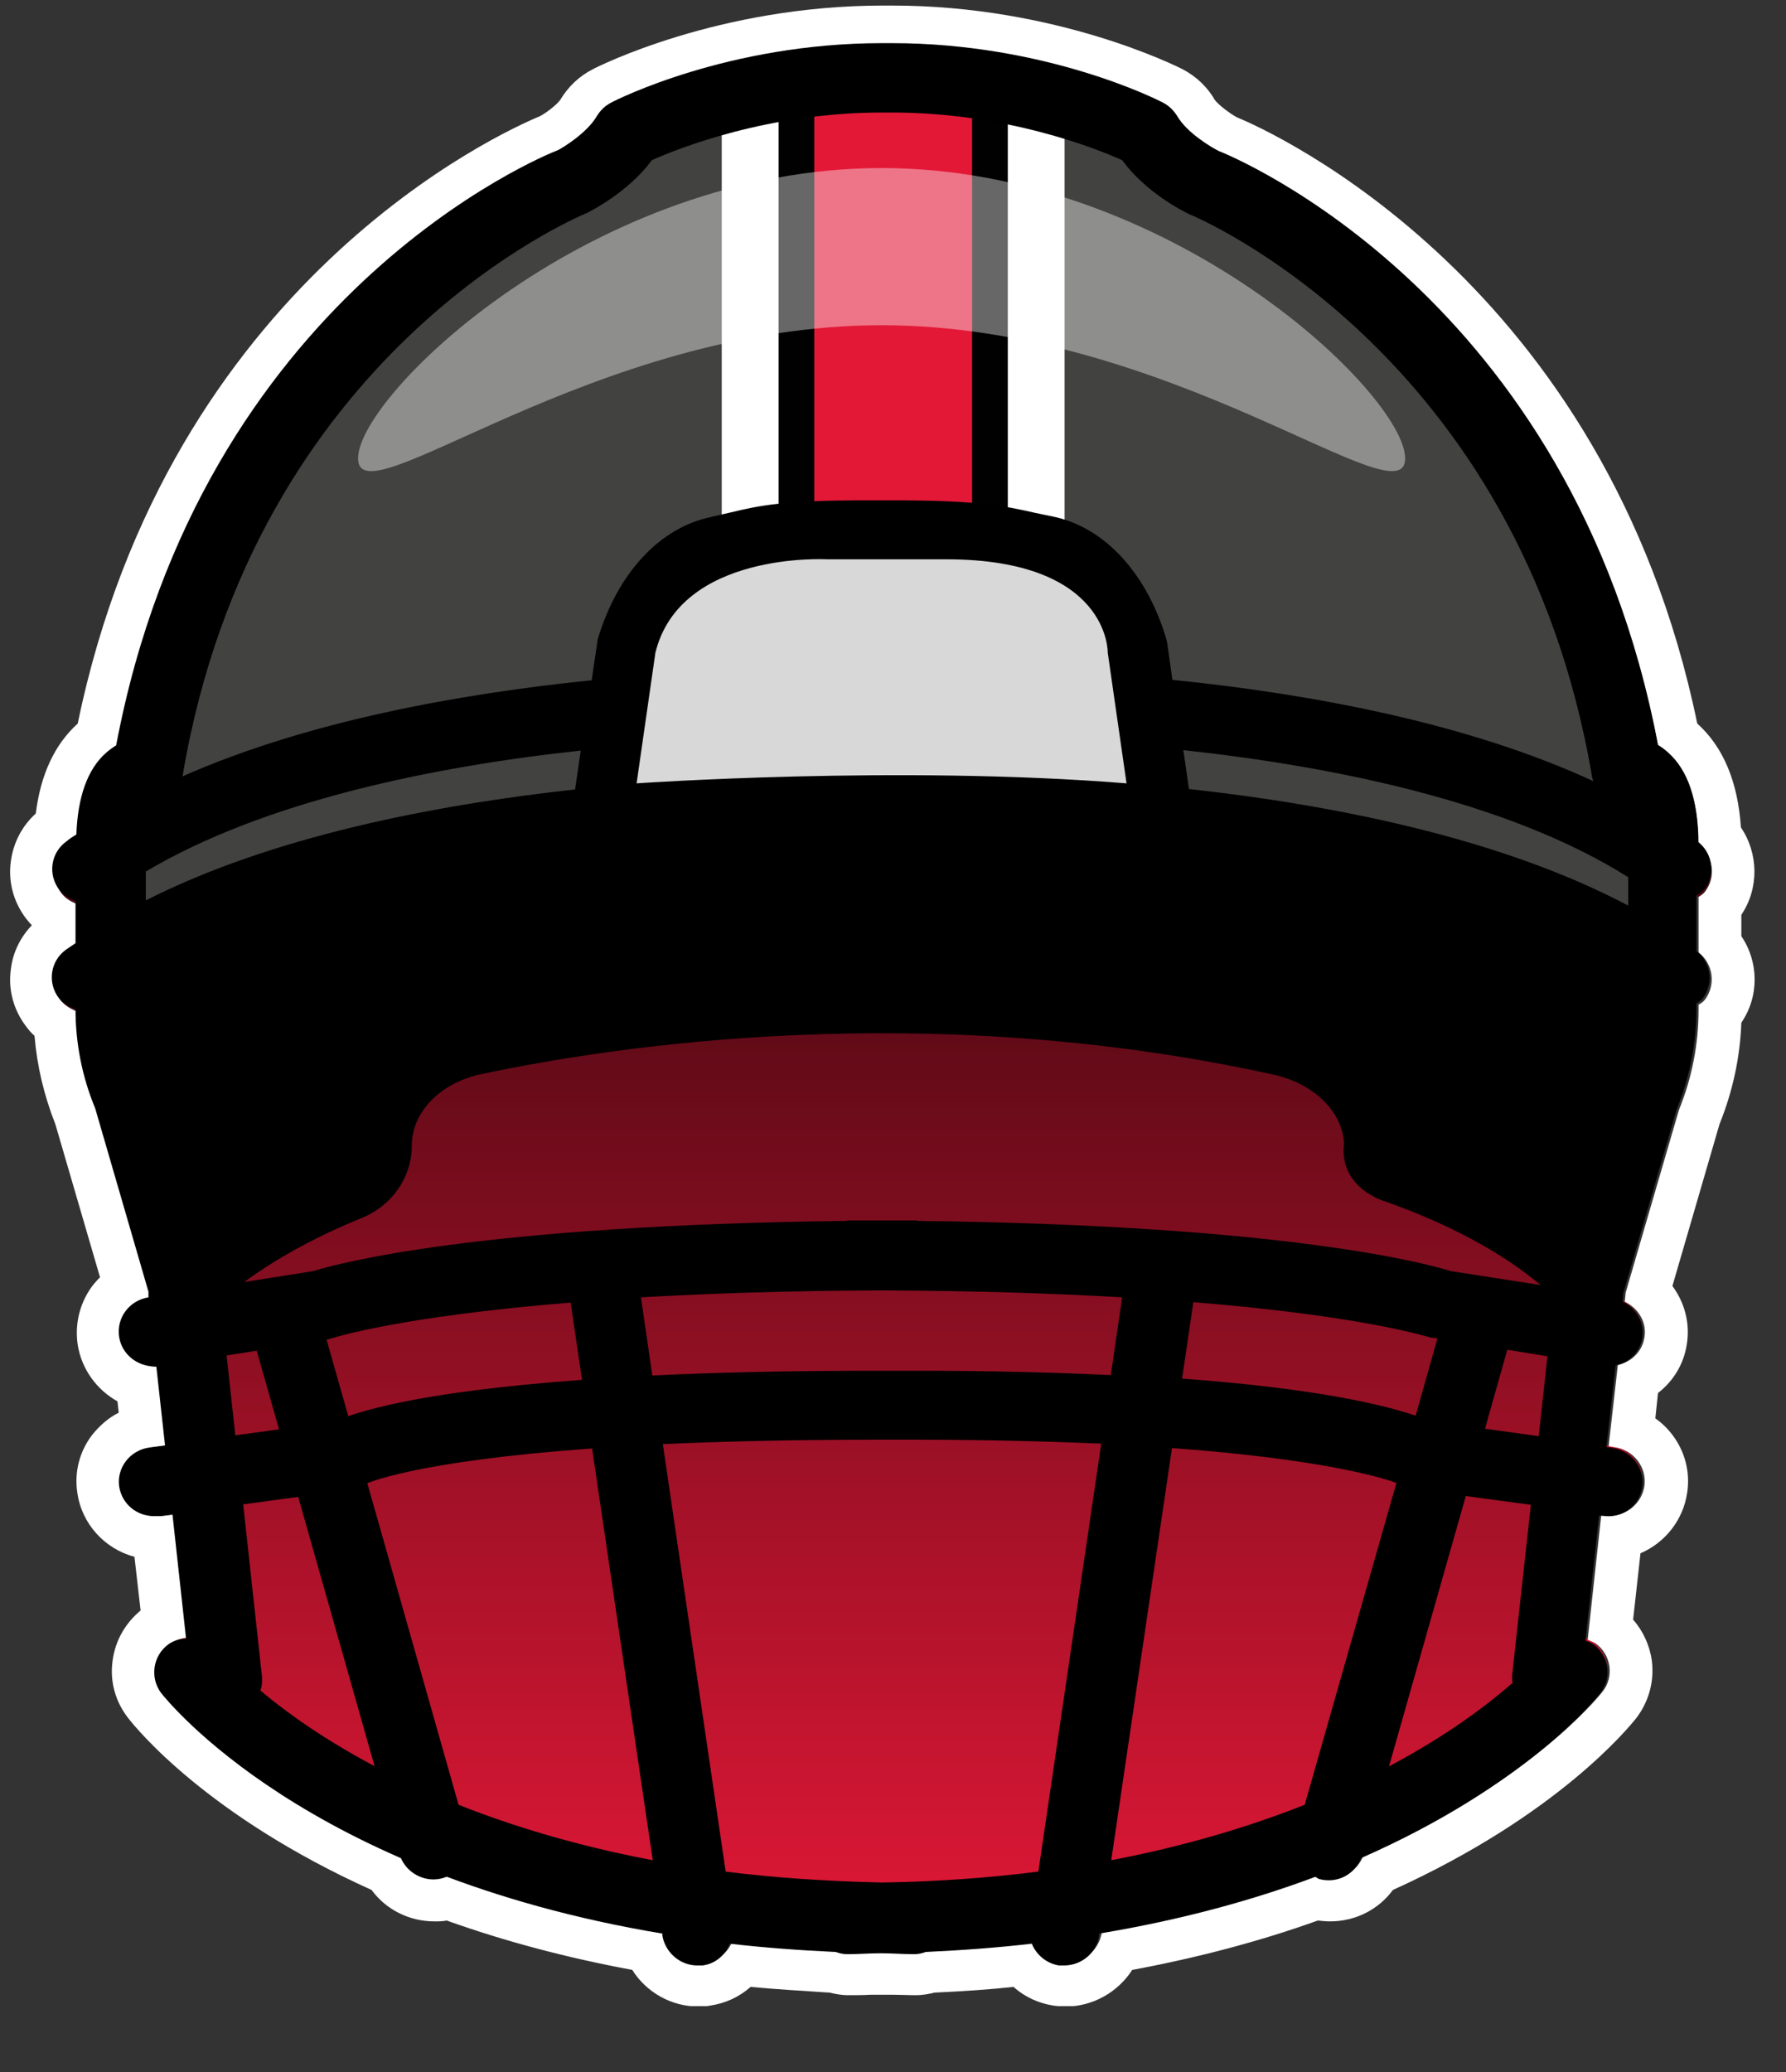
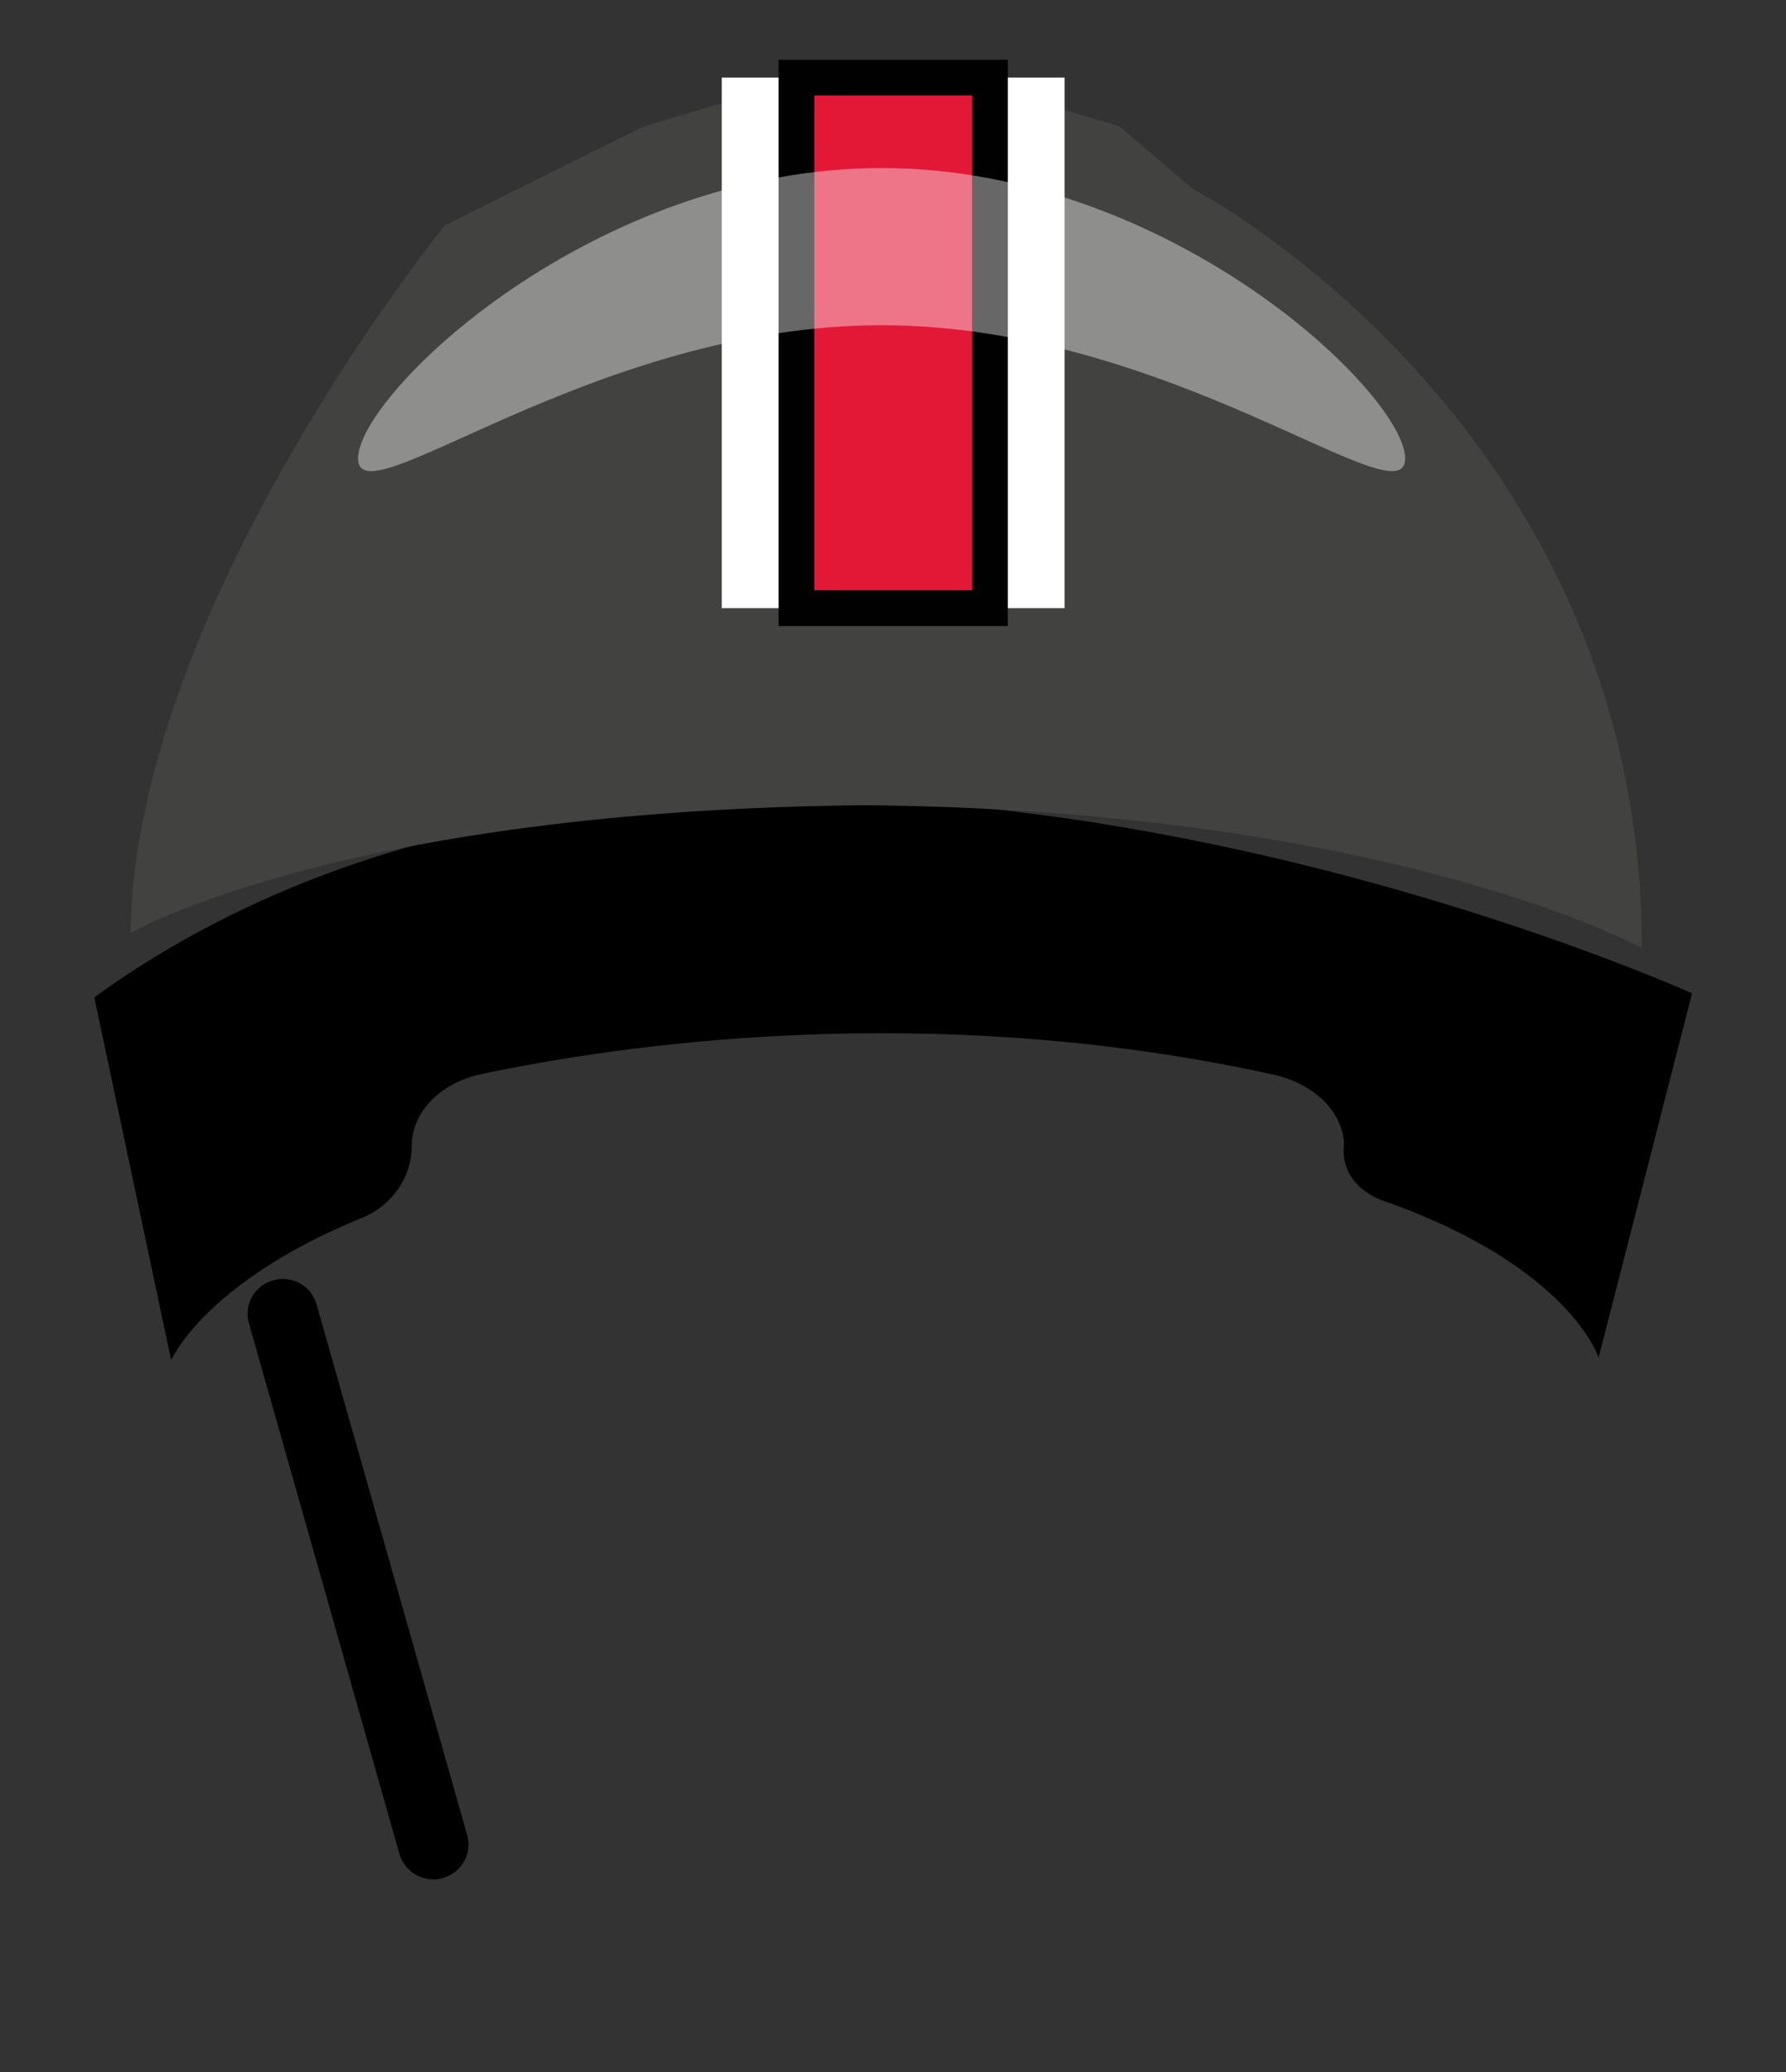
<svg xmlns="http://www.w3.org/2000/svg" width="25" height="29" viewBox="0 0 25 29" fill="none">
  <rect x="0" y="0" width="25" height="29" fill="#333333" stroke="none" />
  <g clip-path="url(#clip0_2136_3952)">
-     <path d="M23.77 12.553C23.77 12.553 23.831 12.517 23.856 12.486C24.015 12.278 23.978 11.985 23.77 11.82C23.77 11.245 23.63 10.823 23.349 10.573C23.3 10.53 23.257 10.499 23.208 10.469C22.016 4.198 17.23 2.254 17.059 2.193C16.949 2.138 16.613 1.936 16.479 1.704C16.43 1.625 16.362 1.557 16.277 1.515C16.21 1.478 14.639 0.689 12.487 0.689H12.347C10.195 0.689 8.624 1.484 8.557 1.515C8.472 1.557 8.404 1.625 8.355 1.704C8.221 1.936 7.885 2.138 7.811 2.175C7.604 2.254 2.818 4.198 1.626 10.469C1.577 10.499 1.534 10.53 1.485 10.573C1.222 10.805 1.088 11.19 1.07 11.71C1.021 11.74 0.972 11.771 0.929 11.807C0.709 11.966 0.666 12.272 0.831 12.48C0.892 12.559 0.972 12.602 1.057 12.633V13.22C1.015 13.25 0.966 13.281 0.923 13.311C0.703 13.47 0.66 13.776 0.825 13.983C0.886 14.063 0.966 14.106 1.057 14.136C1.057 14.613 1.149 15.078 1.332 15.518L2.078 18.073V18.152C1.809 18.195 1.626 18.439 1.669 18.702C1.705 18.941 1.919 19.105 2.151 19.105C2.164 19.105 2.17 19.105 2.182 19.105L2.304 20.206L2.084 20.236C1.815 20.273 1.626 20.517 1.663 20.78C1.699 21.019 1.907 21.196 2.151 21.196C2.176 21.196 2.194 21.196 2.219 21.196L2.408 21.171L2.598 22.895C2.512 22.901 2.42 22.926 2.347 22.981C2.133 23.14 2.09 23.445 2.255 23.653C2.323 23.739 3.301 24.949 5.605 25.951C5.678 26.141 5.862 26.263 6.057 26.263C6.1 26.263 6.143 26.263 6.192 26.245C6.216 26.245 6.228 26.226 6.247 26.214C7.096 26.532 8.099 26.813 9.266 27.003V27.033C9.309 27.271 9.517 27.449 9.755 27.449C9.78 27.449 9.804 27.449 9.828 27.449C10.012 27.424 10.146 27.302 10.207 27.149C10.678 27.204 11.173 27.241 11.693 27.265C11.742 27.284 11.796 27.296 11.852 27.296C12.017 27.296 12.163 27.284 12.322 27.284C12.481 27.284 12.628 27.296 12.793 27.296C12.848 27.296 12.903 27.284 12.952 27.265C13.471 27.241 13.966 27.204 14.437 27.149C14.498 27.302 14.639 27.424 14.816 27.449C14.84 27.449 14.865 27.449 14.889 27.449C15.128 27.449 15.342 27.277 15.378 27.033V27.003C16.552 26.807 17.554 26.532 18.404 26.214C18.422 26.22 18.441 26.238 18.459 26.245C18.502 26.257 18.55 26.263 18.593 26.263C18.795 26.263 18.972 26.141 19.046 25.951C21.344 24.949 22.328 23.739 22.395 23.653C22.56 23.439 22.517 23.14 22.303 22.981C22.267 22.956 22.23 22.944 22.187 22.926L22.377 21.184H22.426C22.695 21.233 22.945 21.043 22.982 20.78C23.019 20.517 22.829 20.273 22.56 20.236L22.481 20.224L22.609 19.087C22.799 19.044 22.951 18.898 22.982 18.702C23.019 18.488 22.896 18.293 22.707 18.201L22.719 18.073L23.465 15.518C23.648 15.072 23.74 14.595 23.74 14.112V14.045C23.74 14.045 23.801 14.008 23.825 13.977C23.984 13.77 23.948 13.476 23.74 13.311V12.535L23.77 12.553Z" fill="url(#paint0_linear_2136_3952)" />
-     <path d="M12.493 0.689C14.645 0.689 16.216 1.484 16.283 1.514C16.368 1.557 16.436 1.625 16.485 1.704C16.619 1.936 16.955 2.138 17.065 2.193C17.236 2.254 22.022 4.198 23.214 10.469C23.263 10.499 23.306 10.53 23.355 10.573C23.636 10.823 23.776 11.239 23.776 11.82C23.984 11.985 24.027 12.278 23.862 12.486C23.837 12.517 23.807 12.535 23.776 12.553V13.329C23.984 13.494 24.021 13.788 23.862 13.996C23.837 14.026 23.807 14.044 23.776 14.063V14.13C23.776 14.613 23.685 15.084 23.501 15.536L22.756 18.091L22.743 18.219C22.933 18.311 23.055 18.506 23.018 18.72C22.988 18.916 22.835 19.063 22.646 19.105L22.517 20.242L22.597 20.255C22.866 20.291 23.055 20.536 23.018 20.799C22.982 21.037 22.774 21.214 22.536 21.214C22.511 21.214 22.487 21.214 22.462 21.214H22.413L22.224 22.95C22.261 22.968 22.303 22.98 22.34 23.005C22.554 23.164 22.597 23.47 22.432 23.677C22.364 23.763 21.387 24.973 19.082 25.976C19.009 26.165 18.826 26.287 18.63 26.287C18.587 26.287 18.544 26.287 18.495 26.269C18.471 26.269 18.459 26.251 18.44 26.238C17.591 26.556 16.588 26.837 15.421 27.027V27.057C15.378 27.296 15.17 27.473 14.932 27.473C14.908 27.473 14.883 27.473 14.859 27.473C14.675 27.449 14.541 27.326 14.48 27.174C14.009 27.229 13.514 27.265 12.995 27.29C12.946 27.308 12.891 27.32 12.835 27.32C12.671 27.32 12.524 27.308 12.365 27.308C12.206 27.308 12.059 27.32 11.894 27.32C11.839 27.32 11.784 27.308 11.735 27.29C11.216 27.265 10.721 27.229 10.25 27.174C10.189 27.326 10.048 27.449 9.871 27.473C9.847 27.473 9.822 27.473 9.798 27.473C9.559 27.473 9.345 27.302 9.309 27.057V27.027C8.135 26.831 7.133 26.556 6.283 26.238C6.265 26.244 6.247 26.263 6.228 26.269C6.185 26.281 6.137 26.287 6.094 26.287C5.892 26.287 5.715 26.165 5.641 25.976C3.343 24.973 2.359 23.763 2.292 23.677C2.127 23.463 2.17 23.164 2.39 23.005C2.463 22.95 2.555 22.925 2.64 22.919L2.451 21.196L2.261 21.22C2.261 21.22 2.213 21.22 2.194 21.22C1.95 21.22 1.742 21.043 1.705 20.805C1.669 20.542 1.858 20.297 2.127 20.261L2.347 20.23L2.225 19.13C2.225 19.13 2.206 19.13 2.194 19.13C1.956 19.13 1.748 18.959 1.705 18.727C1.662 18.464 1.846 18.219 2.115 18.176L2.109 18.097L1.363 15.542C1.18 15.102 1.088 14.631 1.088 14.161C1.002 14.13 0.917 14.081 0.856 14.008C0.691 13.794 0.733 13.494 0.953 13.335C0.996 13.305 1.045 13.274 1.088 13.244V12.657C1.002 12.627 0.917 12.578 0.862 12.504C0.697 12.29 0.739 11.991 0.96 11.832C1.002 11.801 1.051 11.765 1.1 11.734C1.118 11.215 1.253 10.829 1.516 10.597C1.565 10.554 1.607 10.524 1.656 10.493C2.83 4.198 7.616 2.26 7.824 2.175C7.891 2.138 8.233 1.93 8.368 1.704C8.416 1.625 8.484 1.557 8.569 1.514C8.636 1.478 10.207 0.689 12.359 0.689H12.499M12.499 0.078H12.359C10.055 0.078 8.361 0.934 8.294 0.971C8.105 1.068 7.952 1.215 7.842 1.398C7.805 1.453 7.665 1.569 7.561 1.625C7.029 1.845 2.365 3.941 1.088 10.127C0.764 10.42 0.568 10.842 0.501 11.386C0.312 11.557 0.189 11.789 0.153 12.046C0.11 12.339 0.189 12.627 0.367 12.859C0.391 12.889 0.416 12.92 0.446 12.95C0.287 13.116 0.183 13.323 0.153 13.556C0.11 13.849 0.189 14.136 0.367 14.368C0.403 14.417 0.44 14.46 0.483 14.497C0.519 14.925 0.617 15.334 0.776 15.738L1.4 17.877C1.357 17.92 1.32 17.962 1.283 18.011C1.112 18.25 1.045 18.537 1.088 18.824C1.143 19.166 1.357 19.454 1.644 19.613L1.662 19.772C1.516 19.845 1.393 19.955 1.29 20.083C1.112 20.316 1.039 20.603 1.082 20.89C1.143 21.33 1.467 21.679 1.882 21.789L1.968 22.541C1.754 22.718 1.614 22.962 1.577 23.237C1.534 23.531 1.614 23.818 1.797 24.05C1.907 24.191 2.897 25.413 5.201 26.452C5.403 26.727 5.727 26.892 6.082 26.892C6.137 26.892 6.198 26.892 6.253 26.88C7.053 27.167 7.927 27.4 8.85 27.571C9.046 27.883 9.394 28.084 9.779 28.084C9.828 28.084 9.883 28.084 9.932 28.072C10.152 28.041 10.348 27.95 10.507 27.809C10.843 27.84 11.21 27.864 11.613 27.889C11.687 27.907 11.772 27.925 11.876 27.925C11.98 27.925 12.078 27.925 12.181 27.919C12.243 27.919 12.298 27.919 12.359 27.919C12.396 27.919 12.457 27.919 12.512 27.919C12.609 27.919 12.713 27.925 12.817 27.925C12.921 27.925 13.007 27.907 13.08 27.889C13.483 27.87 13.85 27.846 14.186 27.809C14.345 27.95 14.541 28.041 14.755 28.072C14.81 28.078 14.859 28.084 14.914 28.084C15.299 28.084 15.647 27.883 15.849 27.571C16.772 27.4 17.646 27.167 18.447 26.88C18.502 26.886 18.563 26.892 18.618 26.892C18.972 26.892 19.296 26.727 19.498 26.452C21.802 25.407 22.792 24.185 22.902 24.05C23.08 23.818 23.159 23.531 23.122 23.243C23.092 23.029 23 22.828 22.86 22.669L22.963 21.74C23.306 21.593 23.562 21.275 23.617 20.89C23.66 20.603 23.587 20.316 23.41 20.083C23.342 19.992 23.263 19.918 23.171 19.851L23.208 19.497C23.422 19.332 23.569 19.093 23.611 18.818C23.66 18.519 23.581 18.231 23.41 17.999L24.07 15.732C24.253 15.279 24.357 14.802 24.375 14.313C24.626 13.947 24.62 13.464 24.375 13.103V12.804C24.626 12.431 24.614 11.942 24.369 11.581C24.326 10.946 24.125 10.457 23.758 10.127C22.481 3.947 17.793 1.838 17.316 1.643C17.212 1.588 17.047 1.459 17.004 1.398C16.9 1.215 16.741 1.068 16.558 0.971C16.485 0.934 14.791 0.078 12.493 0.078L12.499 0.078Z" fill="white" />
    <path d="M18.813 16C18.789 15.547 18.379 15.162 17.823 15.04C12.958 13.97 8.606 14.637 6.735 15.034C6.161 15.156 5.764 15.566 5.764 16.036C5.764 16.476 5.489 16.874 5.067 17.045C2.866 17.943 2.396 19.037 2.396 19.037L1.32 13.958C9.975 7.699 23.685 13.903 23.685 13.903L22.377 19.001C22.377 19.001 21.979 17.735 19.4 16.819C19.4 16.819 18.74 16.641 18.813 16.006V16Z" fill="black" />
    <path d="M22.982 13.268C22.982 5.921 16.692 2.639 16.692 2.639L15.671 1.771C14.596 1.441 13.007 0.94 12.34 1.093C11.674 0.946 10.085 1.447 9.009 1.771L6.228 3.153C6.228 3.153 1.889 8.488 1.827 13.06C1.827 13.06 4.78 11.337 12.127 11.27C19.479 11.343 22.982 13.268 22.982 13.268Z" fill="#424241" />
    <path d="M6.069 26.305C5.855 26.305 5.654 26.164 5.592 25.95L3.484 18.518C3.41 18.261 3.563 17.992 3.826 17.919C4.089 17.845 4.358 17.998 4.431 18.255L6.54 25.687C6.613 25.944 6.46 26.213 6.198 26.286C6.155 26.299 6.106 26.305 6.063 26.305H6.069Z" fill="black" />
    <path d="M14.902 1.086H10.103V8.512H14.902V1.086Z" fill="white" />
    <path d="M13.857 1.086H11.148V8.512H13.857V1.086Z" fill="#E31837" stroke="#010101" stroke-width="0.5" />
-     <path d="M8.41 11.514L8.765 9.05C8.991 8.286 9.474 7.742 10.036 7.626C10.604 7.51 10.763 7.406 12.096 7.406H12.53C13.856 7.406 14.082 7.51 14.651 7.626C15.213 7.742 15.696 8.286 15.922 9.05L16.277 11.514" fill="white" />
-     <path d="M23.77 12.516C23.77 12.516 23.831 12.479 23.856 12.449C24.015 12.241 23.978 11.948 23.77 11.783C23.77 11.202 23.63 10.78 23.348 10.53C23.299 10.487 23.257 10.456 23.208 10.426C22.016 4.13 17.23 2.18 17.059 2.113C16.949 2.058 16.613 1.857 16.478 1.624C16.429 1.545 16.362 1.478 16.276 1.435C16.209 1.398 14.639 0.604 12.487 0.604H12.346C10.195 0.604 8.624 1.398 8.557 1.435C8.471 1.478 8.404 1.545 8.355 1.624C8.221 1.857 7.884 2.064 7.811 2.101C7.603 2.18 2.817 4.13 1.626 10.432C1.577 10.463 1.534 10.493 1.485 10.536C1.222 10.768 1.088 11.159 1.069 11.679C1.02 11.709 0.972 11.74 0.929 11.777C0.709 11.935 0.666 12.241 0.831 12.455C0.892 12.534 0.972 12.577 1.057 12.608V13.201C1.014 13.231 0.965 13.262 0.923 13.292C0.703 13.451 0.66 13.757 0.825 13.971C0.886 14.05 0.965 14.093 1.057 14.124C1.057 14.601 1.149 15.071 1.332 15.511L2.078 18.078V18.158C1.809 18.201 1.626 18.445 1.668 18.714C1.705 18.952 1.919 19.123 2.157 19.123C2.17 19.123 2.176 19.123 2.188 19.123L2.31 20.23L2.09 20.26C1.821 20.297 1.632 20.541 1.668 20.804C1.705 21.049 1.913 21.22 2.157 21.22C2.182 21.22 2.2 21.22 2.225 21.22L2.414 21.195L2.604 22.931C2.518 22.938 2.426 22.962 2.353 23.017C2.139 23.176 2.096 23.482 2.255 23.695C2.353 23.818 4.291 26.232 9.272 27.063V27.094C9.315 27.332 9.523 27.509 9.761 27.509C9.785 27.509 9.81 27.509 9.834 27.509C10.018 27.485 10.152 27.363 10.213 27.204C10.684 27.259 11.179 27.296 11.698 27.32C11.747 27.338 11.802 27.351 11.857 27.351C12.023 27.351 12.169 27.338 12.328 27.338C12.487 27.338 12.634 27.351 12.799 27.351C12.854 27.351 12.909 27.338 12.958 27.32C13.477 27.296 13.972 27.259 14.443 27.204C14.504 27.357 14.645 27.479 14.822 27.509C14.846 27.509 14.871 27.509 14.895 27.509C15.134 27.509 15.348 27.338 15.384 27.094V27.063C16.558 26.868 17.56 26.587 18.41 26.269C18.428 26.275 18.446 26.293 18.465 26.299C18.508 26.311 18.556 26.317 18.599 26.317C18.801 26.317 18.978 26.195 19.052 26.006C21.35 24.997 22.334 23.781 22.401 23.695C22.566 23.482 22.523 23.182 22.309 23.017C22.273 22.992 22.236 22.98 22.193 22.962L22.383 21.214H22.431C22.701 21.263 22.951 21.073 22.988 20.811C23.024 20.548 22.835 20.303 22.566 20.267L22.486 20.254L22.615 19.111C22.804 19.069 22.957 18.922 22.988 18.726C23.024 18.512 22.902 18.311 22.713 18.219L22.725 18.09L23.471 15.523C23.654 15.071 23.746 14.601 23.746 14.111V14.044C23.746 14.044 23.807 14.008 23.831 13.977C23.99 13.769 23.953 13.476 23.746 13.311V12.534L23.77 12.516ZM8.215 2.981C8.276 2.951 8.795 2.688 9.125 2.242C9.492 2.077 10.751 1.575 12.346 1.575H12.487C14.082 1.575 15.341 2.077 15.708 2.242C16.032 2.688 16.558 2.957 16.649 2.999C16.698 3.018 21.276 4.907 22.285 10.872C22.285 10.89 22.297 10.909 22.303 10.933C20.531 10.114 18.336 9.711 16.411 9.515L16.338 8.996L16.325 8.941C16.05 8.018 15.457 7.376 14.736 7.229L14.498 7.18C14.07 7.082 13.697 7.003 12.53 7.003H12.096C10.959 7.003 10.629 7.076 10.219 7.174C10.14 7.192 10.054 7.211 9.957 7.235C9.235 7.382 8.642 8.024 8.367 8.947L8.282 9.521C6.418 9.711 4.297 10.096 2.555 10.866C3.557 4.9 8.129 3.018 8.215 2.981ZM2.041 12.198C3.698 11.214 6.045 10.731 8.129 10.505L8.05 11.049C6.057 11.269 3.802 11.709 2.041 12.602V12.198ZM3.172 18.971L4.572 18.751L4.663 18.726C4.663 18.726 5.574 18.427 7.988 18.231L8.147 19.313C5.861 19.478 4.981 19.759 4.676 19.9L3.294 20.089L3.172 18.971ZM3.643 23.665C3.667 23.604 3.673 23.53 3.667 23.463L3.404 21.055L4.896 20.853L5 20.829L5.079 20.786C5.116 20.768 5.751 20.456 8.288 20.273L9.137 26.036C6.198 25.48 4.462 24.349 3.643 23.659V23.665ZM8.972 18.158C9.908 18.103 11.032 18.066 12.34 18.06C13.654 18.066 14.779 18.103 15.708 18.158L15.549 19.246C14.767 19.209 13.868 19.185 12.811 19.185H12.267C11.032 19.185 10.005 19.209 9.131 19.252L8.972 18.158ZM14.535 26.195C13.862 26.281 13.129 26.336 12.346 26.348C11.564 26.33 10.831 26.281 10.158 26.195L9.278 20.212C10.109 20.175 11.1 20.15 12.273 20.15H12.817C13.813 20.15 14.675 20.175 15.415 20.205L14.535 26.195ZM18.263 25.26C17.505 25.56 16.607 25.835 15.555 26.036L16.405 20.267C18.459 20.419 19.314 20.67 19.547 20.755L18.263 25.26ZM16.546 19.301L16.704 18.225C19.119 18.421 20.011 18.72 20.023 18.72L20.121 18.732L19.816 19.814C19.388 19.668 18.446 19.435 16.552 19.295L16.546 19.301ZM21.178 23.549C20.824 23.86 20.262 24.288 19.443 24.722L20.518 20.939L21.429 21.061L21.166 23.451C21.166 23.482 21.166 23.512 21.172 23.549H21.178ZM21.539 20.101L20.787 19.997L21.099 18.891L21.661 18.983L21.539 20.101ZM22.792 14.093C22.792 14.46 22.719 14.82 22.578 15.163C22.572 15.181 22.566 15.193 22.56 15.212L21.796 17.84C21.796 17.84 21.784 17.895 21.777 17.919L21.765 18.017L20.311 17.791C19.974 17.687 18.025 17.149 12.848 17.088C12.835 17.088 12.829 17.082 12.817 17.082C12.652 17.082 12.505 17.082 12.346 17.082C12.188 17.082 12.041 17.082 11.876 17.082C11.864 17.082 11.857 17.082 11.845 17.088C6.674 17.149 4.718 17.687 4.382 17.791L3.068 17.999V17.925C3.068 17.925 3.05 17.87 3.044 17.846L2.28 15.218C2.28 15.218 2.267 15.187 2.261 15.169C2.121 14.827 2.047 14.466 2.047 14.099V13.714C4.865 12.033 9.718 11.825 11.802 11.819C11.833 11.819 11.864 11.838 11.9 11.832C11.912 11.832 12.071 11.825 12.34 11.819C12.621 11.819 12.787 11.832 12.799 11.832C12.835 11.832 12.866 11.819 12.903 11.819C15.024 11.819 19.999 12.039 22.792 13.8V14.099V14.093ZM22.792 12.675C21.014 11.734 18.691 11.269 16.643 11.043L16.564 10.499C18.709 10.731 21.136 11.233 22.792 12.278V12.675Z" fill="black" />
    <path opacity="0.4" d="M19.669 6.416C19.669 7.309 16.387 4.552 12.34 4.552C8.294 4.552 5.012 7.309 5.012 6.416C5.012 5.524 8.294 2.352 12.34 2.352C16.387 2.352 19.669 5.524 19.669 6.416Z" fill="white" />
-     <path d="M8.911 10.964C8.911 10.964 12.579 10.707 15.769 10.964L15.506 9.136C15.506 9.136 15.537 7.828 13.245 7.828C10.831 7.828 11.576 7.828 11.576 7.828C11.576 7.828 9.523 7.712 9.174 9.136L8.911 10.964Z" fill="#D8D8D8" />
  </g>
  <defs>
    <linearGradient id="paint0_linear_2136_3952" x1="12.34" y1="0.689" x2="12.34" y2="27.449" gradientUnits="userSpaceOnUse">
      <stop offset="0.145" />
      <stop offset="1" stop-color="#E31837" />
    </linearGradient>
    <clipPath id="clip0_2136_3952">
      <rect width="24.43" height="28" fill="white" transform="translate(0.134 0.078)" />
    </clipPath>
  </defs>
</svg>